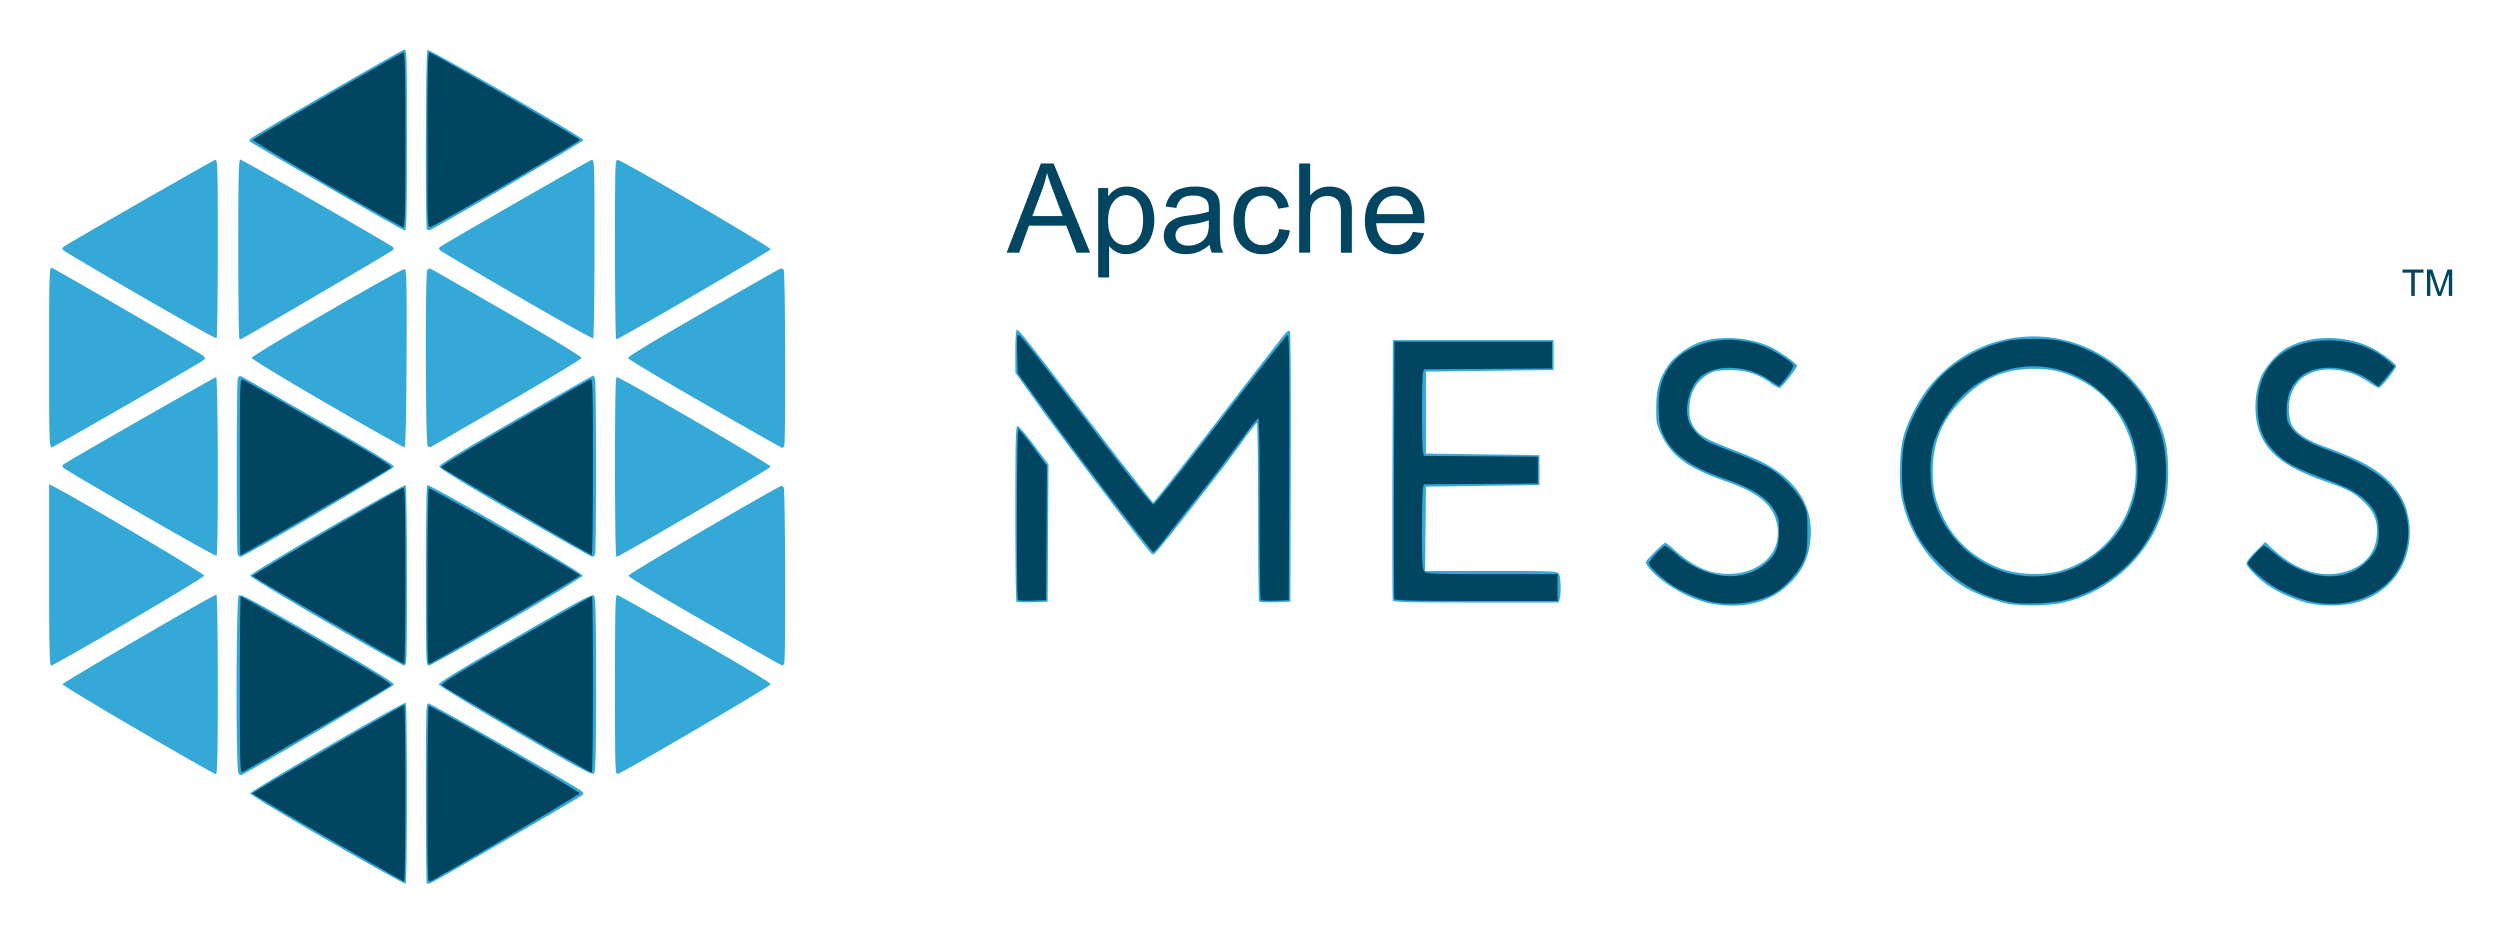
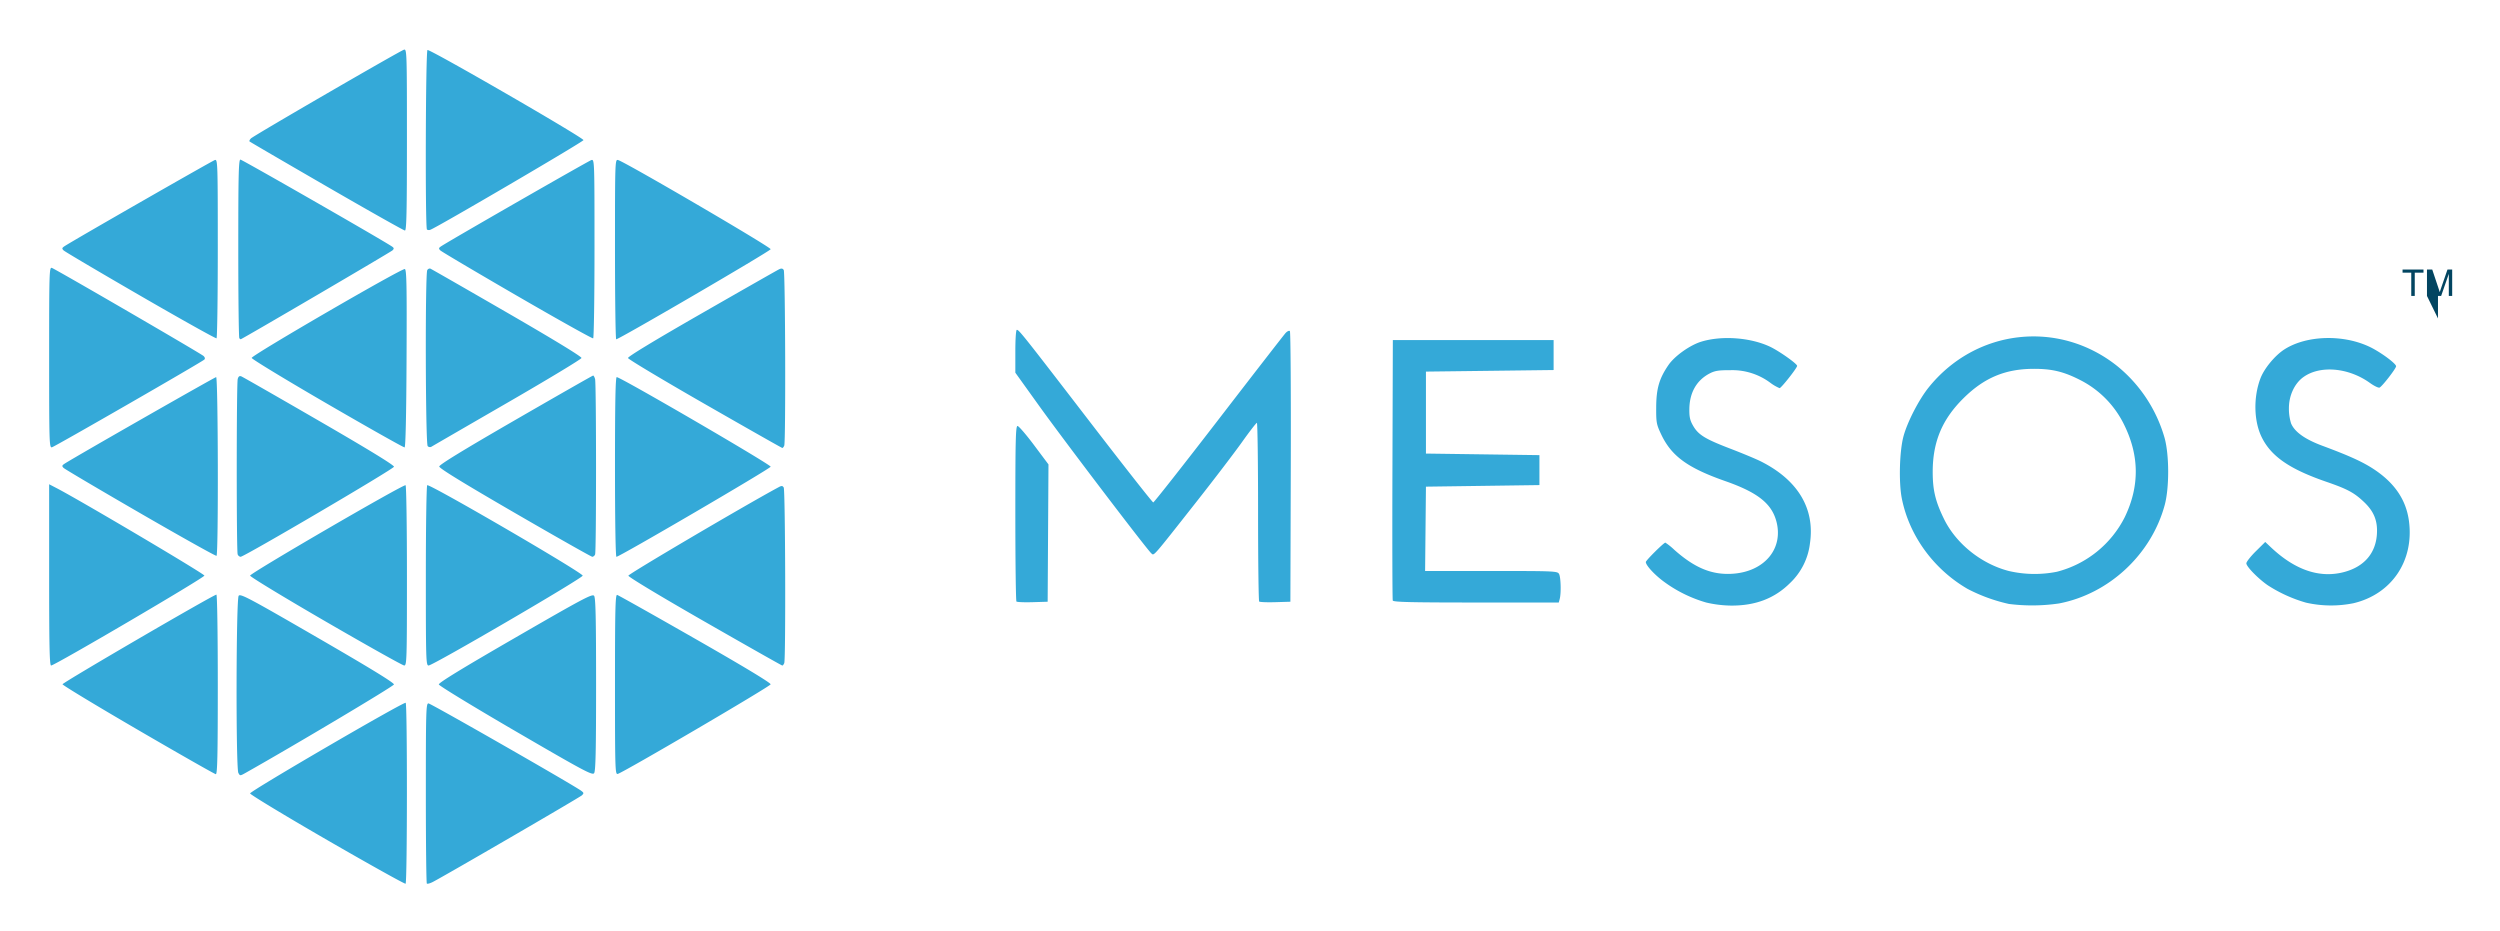
<svg xmlns="http://www.w3.org/2000/svg" role="img" viewBox="0.00 -15.00 1144.00 426.00">
  <title>Apache Mesos logo</title>
  <defs>
    <style>.cls-2{fill:#024561}.cls-3{isolation:isolate}</style>
  </defs>
  <g id="layer1">
    <g id="g826">
      <path fill="#34a9d8" d="M149.713 369.399c-19.396-11.207-35.266-20.807-35.266-21.334 0-1.08 70.287-42.02 71.187-41.465.781.483.744 82.31-.038 82.793-.339.21-16.486-8.788-35.883-19.994zm45.607 19.91c-.249-.248-.452-18.898-.452-41.444 0-37.646.097-40.992 1.192-40.992 1.054 0 66.328 37.343 69.892 39.984 1.245.923 1.281 1.159.321 2.09-.958.929-62.531 36.703-68.248 39.652-1.24.64-2.456.959-2.705.71zm-86.244-50.628c-1.178-2.2-1.043-79.482.142-81.052.805-1.068 4.647.972 36.075 19.156 24.213 14.009 35.111 20.687 34.972 21.43-.152.816-45.325 27.736-67.763 40.383-2.642 1.489-2.673 1.49-3.426.083zm126.914-19.03c-19.235-11.196-35.066-20.844-35.181-21.44-.145-.753 10.562-7.306 34.972-21.406 31.202-18.023 35.283-20.19 36.082-19.151.696.903.902 10.154.902 40.564 0 30.396-.206 39.667-.902 40.591-.806 1.07-4.61-.961-35.873-19.158zm-172.753-.59c-19.041-11.084-34.62-20.507-34.62-20.94 0-.754 69.114-41.015 70.41-41.015.357 0 .634 17.98.634 41.112 0 32.44-.19 41.1-.902 41.055-.495-.032-16.48-9.127-35.522-20.212zM281.42 298.25c0-34.606.16-41.211.99-41.016.545.129 16.609 9.16 35.697 20.068 22.362 12.78 34.644 20.196 34.532 20.849-.162.942-67.165 40.204-69.957 40.992-1.191.336-1.262-1.953-1.262-40.893zM22.486 248.078v-41.485l3.426 1.778c10.925 5.67 67.618 39.227 67.618 40.023 0 .956-68.444 41.106-70.143 41.147-.71.016-.901-8.744-.901-41.463zm126.582 21.35c-19.042-11.037-34.621-20.497-34.621-21.023 0-1.11 70.22-41.937 71.146-41.364.34.21.62 18.864.62 41.452 0 38.646-.074 41.068-1.262 41.036-.695-.02-16.842-9.064-35.883-20.101zm45.8-20.935c0-22.635.283-41.244.63-41.459 1.147-.708 71.136 40.009 71.136 41.385 0 1.149-68.469 41.082-70.504 41.12-1.187.022-1.262-2.404-1.262-41.046zM322.532 269.5c-20.455-11.72-34.981-20.47-34.981-21.072 0-.771 52.944-31.947 68.747-40.482 1.379-.744 1.786-.719 2.333.147.73 1.153.968 78.452.248 80.329-.241.627-.647 1.136-.902 1.13-.255-.005-16.205-9.029-35.445-20.052zm458.278-8.771a61.175 61.175 0 0 1-19.482-9.61c-4.261-3.141-8.2-7.434-8.2-8.938 0-.726 8.206-8.877 8.938-8.877a29.56 29.56 0 0 1 4.083 3.28c9.277 8.24 17.034 11.482 26.287 10.987 15.017-.803 24.026-11.659 20.302-24.466-2.293-7.89-8.72-12.86-23.187-17.93-17.32-6.07-24.698-11.45-29.418-21.452-2.145-4.546-2.297-5.385-2.255-12.448.05-8.508 1.402-13.125 5.644-19.281 2.84-4.121 9.85-9.09 15.04-10.664 9.4-2.848 22.417-1.894 31.342 2.296 4.164 1.955 12.465 7.815 12.465 8.8 0 .95-7.29 10.194-8.038 10.194a20.184 20.184 0 0 1-4.253-2.477 29.137 29.137 0 0 0-18.363-5.745c-5.303-.022-7.035.261-9.466 1.542-5.867 3.092-9.068 8.682-9.196 16.057-.065 3.735.274 5.309 1.664 7.743 2.415 4.228 5.456 6.11 17.057 10.559 5.521 2.116 11.824 4.746 14.006 5.842 16.97 8.528 24.814 21.636 22.452 37.518a29.767 29.767 0 0 1-9.057 18.087c-7.071 7.068-15.878 10.441-27.07 10.37a52.411 52.411 0 0 1-11.295-1.387zm138.45.635a76.905 76.905 0 0 1-18.896-6.88c-15.527-9.016-26.674-24.33-30.078-41.322-1.469-7.336-1.085-21.783.76-28.543 1.798-6.592 7.03-16.74 11.495-22.3 21.56-26.84 59.435-31.165 86.253-9.85a65.53 65.53 0 0 1 21.752 33.03c2.135 7.9 2.148 22.752.027 30.593-6.123 22.634-25.464 40.65-48.356 45.046a84.182 84.182 0 0 1-22.956.226zm21.982-14.73a48.153 48.153 0 0 0 31.086-25.06c6.775-14.104 6.665-28.05-.331-42.224a44.949 44.949 0 0 0-19.575-20.175c-7.95-4.136-13.413-5.462-22.224-5.392-12.78.1-22.37 4.18-31.782 13.522-9.714 9.64-13.986 19.88-14.008 33.571-.013 8.37 1.23 13.561 5.169 21.607 5.515 11.263 16.979 20.486 29.558 23.78a52.095 52.095 0 0 0 22.107.372zm114.003 14.144a65.222 65.222 0 0 1-17.492-7.94c-4.408-3.033-9.823-8.577-9.823-10.057 0-.675 1.944-3.152 4.321-5.504l4.322-4.277 2.71 2.552c11.069 10.42 22.41 14.194 33.554 11.163 8.985-2.443 14.2-8.464 14.825-17.116.445-6.147-1.295-10.537-5.905-14.896-4.536-4.29-7.55-5.906-17.283-9.263-16.824-5.804-25.256-11.642-29.556-20.463-3.58-7.345-3.799-18.24-.538-26.83 1.744-4.593 6.732-10.592 11.1-13.35 10.244-6.466 27.109-6.854 39.23-.9 4.878 2.397 11.74 7.48 11.74 8.697 0 1.04-6.437 9.33-7.587 9.77-.51.196-2.502-.776-4.427-2.16-9.77-7.019-22.815-8.147-30.43-2.63-4.052 2.935-6.602 8.43-6.602 14.227a22.865 22.865 0 0 0 .988 6.934c1.64 3.924 6.343 7.282 14.382 10.269 12.383 4.6 18.553 7.42 23.654 10.812 9.417 6.26 14.622 13.98 15.906 23.587 2.434 18.211-7.9 33.51-25.425 37.641a51.705 51.705 0 0 1-21.664-.266zm-590.119-.522c-.277-.278-.505-18.465-.505-40.416 0-33.577.16-39.91 1.002-39.91.551 0 3.962 3.957 7.58 8.794l6.58 8.793-.188 31.417-.188 31.418-6.888.204c-3.788.113-7.115-.021-7.393-.3zm111.075 0c-.278-.278-.505-18.79-.505-41.137s-.243-40.63-.54-40.629c-.298.001-3.37 3.977-6.828 8.835s-12.806 17.11-20.775 27.226c-20.499 26.023-19.393 24.756-20.67 23.696-1.872-1.554-39.873-51.501-51.313-67.444l-10.949-15.258v-9.806c0-5.714.286-9.806.686-9.806.994 0 2.911 2.416 33.776 42.555 15.405 20.033 28.295 36.424 28.645 36.424s13.802-17.093 29.892-37.985 29.881-38.67 30.645-39.507 1.659-1.252 1.988-.923.515 28.331.413 62.226l-.184 61.629-6.888.204c-3.788.113-7.115-.022-7.393-.3zm61.135-.445c-.19-.496-.26-27.517-.158-60.046l.186-59.144h73.57v13.704l-29.212.361-29.211.36v37.507l25.965.36 25.966.36v13.705l-25.966.36-25.965.361-.192 19.294-.192 19.294h30.28c29.197 0 30.305.05 31.025 1.395.81 1.512.996 8.782.292 11.407l-.435 1.623h-37.805c-29.58 0-37.88-.196-38.149-.901zM64.314 219.92c-18.806-10.881-34.65-20.24-35.209-20.8-.874-.873-.777-1.165.69-2.088 6.063-3.81 68.5-39.46 69.111-39.46.907 0 1.083 81.215.177 81.774-.317.196-15.964-8.546-34.77-19.426zm44.44 18.735c-.576-1.502-.55-78.067.027-80.223.31-1.16.8-1.53 1.613-1.22.642.245 16.676 9.42 35.631 20.391 22.87 13.237 34.395 20.295 34.26 20.98-.21 1.068-68.585 41.212-70.192 41.212a1.714 1.714 0 0 1-1.34-1.14zm126.859-18.924c-23.647-13.707-34.614-20.442-34.614-21.258 0-.816 11.052-7.579 34.981-21.404 19.24-11.115 35.187-20.212 35.438-20.215.252-.002.653.726.892 1.619.57 2.128.586 78.697.016 80.182a1.685 1.685 0 0 1-1.268 1.14c-.457 0-16.408-9.028-35.445-20.064zm45.807-21.048c0-29.512.224-41.112.796-41.112 1.764 0 70.615 40.068 70.435 40.99-.178.914-69.179 41.235-70.566 41.235-.398 0-.665-16.49-.665-41.113zM22.485 148.537c0-39.138.07-41.383 1.263-40.934 2.082.785 68.253 39.214 69.39 40.3.66.629.794 1.241.361 1.643-1.323 1.227-68.499 39.886-69.751 40.142-1.19.243-1.263-2.097-1.263-41.151zM149.79 169.81c-19.042-11.05-34.621-20.515-34.621-21.03 0-1.227 68.812-41.158 70.084-40.67.803.308.94 7.432.786 40.905-.12 26.266-.44 40.594-.907 40.709-.397.098-16.301-8.864-35.342-19.914zm45.916 19.323c-1.011-1.011-1.193-78.93-.188-80.516a1.344 1.344 0 0 1 1.365-.722c.407.148 16.184 9.194 35.06 20.103 21.426 12.382 34.256 20.205 34.146 20.82-.096.54-15.43 9.8-34.075 20.575s-34.253 19.813-34.686 20.084a1.42 1.42 0 0 1-1.623-.344zm126.827-19.244c-19.24-11.03-35.061-20.505-35.158-21.055-.112-.637 12.176-8.084 33.787-20.475 18.68-10.71 34.607-19.778 35.393-20.15 1.032-.488 1.611-.387 2.085.36.722 1.142.953 78.458.24 80.317-.241.628-.647 1.122-.902 1.099-.255-.022-16.205-9.066-35.445-20.096zm-258.22-49.504c-18.806-10.88-34.65-20.24-35.208-20.8-.874-.873-.777-1.166.69-2.092 5.65-3.567 67.521-39.012 68.579-39.288 1.224-.32 1.287 1.665 1.287 40.456 0 22.437-.26 40.954-.578 41.15-.317.196-15.964-8.545-34.77-19.426zm45.205 19.395c-.264-.264-.48-18.765-.48-41.112 0-33.628.167-40.631.973-40.631.755 0 61.081 34.554 68.892 39.461 1.45.911 1.557 1.221.712 2.066-.767.767-68.95 40.697-69.492 40.697a2.146 2.146 0 0 1-.605-.481zm127.14-19.379c-18.79-10.894-34.618-20.263-35.175-20.82-.868-.868-.77-1.163.695-2.083 6.424-4.039 67.318-38.963 68.451-39.26 1.393-.364 1.414.259 1.414 40.423 0 22.437-.274 40.963-.61 41.17s-15.984-8.535-34.774-19.43zm44.762-21.336c0-40.404.027-41.19 1.398-40.831 3.18.831 70.01 39.878 69.832 40.801-.167.874-69.341 41.226-70.671 41.226-.308 0-.56-18.538-.56-41.196zM149.483 70.3C130.28 59.193 114.4 49.935 114.19 49.727c-.209-.21.088-.837.66-1.395 1.358-1.328 68.364-40.168 70.061-40.612 1.242-.325 1.3 1.528 1.3 41.217 0 32.945-.188 41.556-.908 41.556-.5 0-16.62-9.087-35.821-20.193zm45.888 19.735c-.848-.848-.606-81.617.247-82.144.945-.584 71.377 40.095 71.377 41.225 0 .697-66.631 39.723-70 40.998a1.742 1.742 0 0 1-1.624-.079z" id="path830" />
-       <path d="M149.942 368.483c-18.927-10.941-34.413-20.128-34.413-20.415 0-.521 68.59-40.473 69.487-40.473.262 0 .476 18.175.476 40.39s-.256 40.391-.569 40.391-16.054-8.952-34.981-19.893zm46.128 19.412c-.703-.703-.59-79.427.116-79.863.828-.512 69.005 39.039 69.005 40.031 0 .588-67.484 40.313-68.482 40.313a1.897 1.897 0 0 1-.639-.48zm-86.311-89.6c0-22.257.196-40.468.435-40.468.24 0 15.985 8.991 34.99 19.98 27.292 15.781 34.364 20.164 33.645 20.85-.983.937-66.155 38.988-67.973 39.685-.974.374-1.098-4.12-1.098-40.047zM236.7 319.058c-18.446-10.73-33.95-19.907-34.454-20.394-.73-.707 6.09-4.93 33.684-20.862 19.03-10.986 34.778-19.975 34.996-19.975s.395 18.176.395 40.391-.243 40.381-.54 40.37c-.298-.011-15.634-8.8-34.08-19.53zm-86.55-50.078c-18.843-10.904-34.354-20.103-34.469-20.44-.195-.579 66.825-39.85 68.863-40.352.774-.19.948 7.17.948 40.21 0 22.245-.244 40.436-.541 40.426-.298-.01-15.958-8.94-34.801-19.844zm45.9 19.362c-.73-.73-.544-79.423.19-79.877.733-.453 68.78 38.75 69.14 39.834.163.486-54.495 32.648-68.428 40.264a.836.836 0 0 1-.901-.22zm588.202-27.717c-5.035-.837-13.504-4.256-18.571-7.498-5.182-3.315-11.11-8.86-11.11-10.39 0-1.158 6.36-7.99 7.439-7.99a36.317 36.317 0 0 1 5.321 4.059c13.569 11.51 30.358 13.1 40.872 3.868 4.478-3.932 5.853-7.313 5.863-14.418.008-5.4-.228-6.533-1.979-9.511-3.613-6.146-9.941-10.182-23.153-14.768-15.168-5.264-23.309-11.034-27.524-19.51-1.775-3.57-2.12-5.233-2.373-11.474-.344-8.474.845-13.744 4.34-19.235 7.67-12.053 25.963-16.577 42.923-10.616 4.507 1.584 13.735 7.378 14.365 9.018.439 1.144-6.01 9.96-6.889 9.418-.306-.19-2.265-1.494-4.353-2.899-10.469-7.045-25.948-7.177-32.232-.275-4.562 5.01-6.496 13.887-4.286 19.674 1.32 3.457 5.567 7.77 9.285 9.431 1.272.568 6.924 2.83 12.56 5.027a141.125 141.125 0 0 1 14.787 6.637c5.916 3.445 12.64 10.344 15.357 15.756 2.062 4.11 2.163 4.735 2.149 13.327-.014 7.734-.253 9.613-1.693 13.212-2.055 5.137-8.6 12.379-13.696 15.152-7.502 4.083-17.84 5.594-27.402 4.005zm136.789.081c-12.571-1.998-23.408-7.674-33.037-17.304-8.972-8.974-13.077-16.046-16.376-28.216-1.752-6.46-1.72-22.205.06-29.124 2.854-11.099 10.95-24.38 18.971-31.121a65.36 65.36 0 0 1 28-13.992c5.562-1.165 18.238-1.165 23.801 0a62.278 62.278 0 0 1 47.272 45.752c1.933 8.062 1.91 20.329-.054 28.521-5.035 21.004-21.8 38.003-43.47 44.078-5.99 1.679-18.91 2.4-25.167 1.406zm21.419-13.474c12.28-3.033 24.797-13.203 30.512-24.792a48.151 48.151 0 0 0-.344-44.168c-4.041-7.804-13.158-16.684-21.152-20.604-15.851-7.773-32.78-6.557-47.456 3.41-8.773 5.958-16.42 16.837-19.336 27.509-2.004 7.335-1.7 18.974.688 26.326a47.785 47.785 0 0 0 12.072 19.784 46.366 46.366 0 0 0 45.016 12.535zm115.305 13.125a61.386 61.386 0 0 1-17.33-6.961c-4.567-2.734-11.784-9.22-11.784-10.592 0-1.08 6.388-8.056 7.377-8.056.379 0 2.85 1.801 5.491 4.003 14.717 12.27 32.452 13.303 42.244 2.464 3.63-4.018 4.754-6.95 4.749-12.395-.008-6.269-.987-9.224-4.32-13.012-4.183-4.751-8.519-7.226-20.384-11.637-13.627-5.065-18.402-7.655-22.915-12.427-5.21-5.509-7.298-10.47-7.751-18.42-1.13-19.826 11.205-32.399 31.933-32.546 11.076-.078 20.384 3.067 27.762 9.382l2.943 2.52-1.941 2.626c-1.068 1.445-2.759 3.515-3.758 4.6l-1.816 1.974-2.403-1.833c-10.772-8.216-26.715-9.12-33.912-1.924-3.814 3.814-5.528 8.222-5.582 14.352-.042 4.626.183 5.493 2.146 8.295 2.752 3.928 7.451 6.766 17.004 10.27 23.524 8.63 33.686 17.726 36.104 32.319 1.631 9.845-1.865 21.133-8.647 27.915-8.341 8.341-22.192 11.914-35.21 9.083zm-591.916-.82c-.771-.772-.62-78.163.154-78.163.363 0 3.45 3.765 6.86 8.367l6.2 8.367-.189 30.761-.188 30.762-6.165.207c-3.39.113-6.393-.022-6.672-.3zm111.059-.016c-.288-.288-.5-19.039-.473-41.668.031-24.488-.217-41.234-.613-41.365-.365-.122-3.75 4.092-7.522 9.364s-12.008 16.102-18.303 24.065-13.718 17.446-16.495 21.072-5.373 6.594-5.77 6.595c-.873.002-36.48-46.507-51.34-67.058l-10.67-14.757-.25-8.916c-.202-7.192-.065-8.853.712-8.595 1.018.338 4.853 5.222 39.125 49.825 13.616 17.72 21.897 27.906 22.573 27.769.588-.12 14.426-17.557 30.752-38.75s30.092-38.666 30.59-38.83c.723-.237.868 11.979.721 60.531l-.184 60.828-6.165.207c-3.39.113-6.4-.03-6.688-.317zm61.149-.43c-.19-.496-.26-27.192-.158-59.325l.187-58.422h72.126v12.261l-29.31.189-29.309.188-.433 1.615c-.564 2.104-.564 34.303 0 36.407l.433 1.614 26.064.19 26.064.188v12.262l-26.064.189-26.064.19-.433 1.613c-.238.888-.437 9.624-.442 19.414-.008 15.229.153 17.963 1.123 18.933.994.994 4.812 1.134 31.015 1.134h29.88v12.261H675.57c-29.07 0-37.243-.196-37.512-.901zm-528.298-60.484c0-37.323.092-40.432 1.19-40.01.656.25 16.42 9.258 35.033 20.015 27.256 15.753 33.656 19.73 32.889 20.444-.95.882-68.246 40.02-68.813 40.02-.165 0-.3-18.211-.3-40.469zm126.724 20.67c-18.566-10.812-34.084-19.986-34.486-20.387-.491-.492 10.329-7.114 33.196-20.317 18.659-10.773 34.42-19.778 35.027-20.01.98-.377 1.102 4.039 1.102 40.044 0 22.258-.243 40.436-.54 40.397s-15.732-8.916-34.299-19.728zM149.63 69.391c-18.732-10.807-33.96-19.975-33.84-20.371.263-.87 67.513-39.977 68.8-40.008.71-.017.901 8.453.901 40.008 0 31.545-.19 40.03-.901 40.026-.496-.002-16.228-8.847-34.96-19.655zm45.96-20.287c0-31.618.19-40.112.9-40.102 1.275.02 68.565 39.14 68.83 40.018.22.726-65.647 39.13-68.305 39.825-1.408.369-1.426-.136-1.426-39.741z" class="cls-2" id="path828" />
      <g id="text836" class="cls-3">
        <g class="cls-3">
-           <path d="M460.623 100.636l15.685-40.84h5.822l16.715 40.84h-6.157l-4.764-12.369h-17.077l-4.485 12.37zm11.784-16.77h13.846l-4.262-11.311q-1.95-5.154-2.898-8.47a52.042 52.042 0 0 1-2.2 7.801zm30.115 28.109V71.05h4.569v3.845a11.263 11.263 0 0 1 3.65-3.385 10.03 10.03 0 0 1 4.93-1.128 11.694 11.694 0 0 1 6.686 1.95 11.969 11.969 0 0 1 4.374 5.502 20.098 20.098 0 0 1 1.477 7.787 19.777 19.777 0 0 1-1.63 8.176 12.388 12.388 0 0 1-11.269 7.508 9.438 9.438 0 0 1-4.499-1.059 10.238 10.238 0 0 1-3.273-2.674v14.403zm4.541-25.965q0 5.712 2.313 8.442a7.089 7.089 0 0 0 5.6 2.73 7.248 7.248 0 0 0 5.724-2.828q2.382-2.827 2.382-8.761 0-5.656-2.326-8.47a7.006 7.006 0 0 0-5.558-2.813 7.222 7.222 0 0 0-5.67 2.995q-2.465 2.995-2.465 8.705zm46.497 10.977a18.674 18.674 0 0 1-5.363 3.343 15.501 15.501 0 0 1-5.53.975q-4.876 0-7.494-2.382a7.86 7.86 0 0 1-2.619-6.087 8.099 8.099 0 0 1 .989-3.97 8.186 8.186 0 0 1 2.591-2.884 12.181 12.181 0 0 1 3.608-1.643 35.829 35.829 0 0 1 4.457-.752 45.812 45.812 0 0 0 8.943-1.728q.027-1.03.027-1.309 0-3.064-1.42-4.318a8.397 8.397 0 0 0-5.711-1.7 8.857 8.857 0 0 0-5.224 1.24 7.574 7.574 0 0 0-2.493 4.388l-4.903-.668a12.152 12.152 0 0 1 2.2-5.085 9.646 9.646 0 0 1 4.43-2.98 19.758 19.758 0 0 1 6.714-1.045 17.773 17.773 0 0 1 6.157.891 8.12 8.12 0 0 1 3.482 2.243 7.897 7.897 0 0 1 1.56 3.413 28.26 28.26 0 0 1 .25 4.624v6.686a71.02 71.02 0 0 0 .321 8.845 11.153 11.153 0 0 0 1.268 3.552h-5.237a10.628 10.628 0 0 1-1.003-3.65zm-.418-11.2a36.777 36.777 0 0 1-8.19 1.895 18.941 18.941 0 0 0-4.374 1.003 4.359 4.359 0 0 0-1.978 1.63 4.433 4.433 0 0 0 .821 5.725 6.532 6.532 0 0 0 4.444 1.337 10.34 10.34 0 0 0 5.154-1.268 7.806 7.806 0 0 0 3.315-3.468 12.111 12.111 0 0 0 .808-5.015zM585.29 89.8l4.932.64a12.79 12.79 0 0 1-4.138 7.981 12.049 12.049 0 0 1-8.176 2.884 12.703 12.703 0 0 1-9.764-3.97q-3.692-3.97-3.692-11.38a20.596 20.596 0 0 1 1.588-8.386 11.073 11.073 0 0 1 4.833-5.39 14.335 14.335 0 0 1 7.062-1.797 12.277 12.277 0 0 1 7.884 2.437 11.182 11.182 0 0 1 3.929 6.923l-4.876.753a8.096 8.096 0 0 0-2.465-4.486 6.382 6.382 0 0 0-4.276-1.504 7.782 7.782 0 0 0-6.157 2.716q-2.368 2.716-2.368 8.594 0 5.962 2.285 8.664a7.432 7.432 0 0 0 5.962 2.703 7.027 7.027 0 0 0 4.93-1.81 8.985 8.985 0 0 0 2.507-5.573zm9.22 10.836v-40.84h5.015v14.653a11.205 11.205 0 0 1 8.86-4.067 11.943 11.943 0 0 1 5.71 1.295 7.606 7.606 0 0 1 3.47 3.58 16.508 16.508 0 0 1 1.044 6.63v18.75h-5.014v-18.75q0-3.76-1.63-5.474a6.063 6.063 0 0 0-4.611-1.713 8.133 8.133 0 0 0-4.193 1.156 6.532 6.532 0 0 0-2.8 3.134 14.405 14.405 0 0 0-.836 5.46v16.186zm51.986-9.528l5.182.642a12.643 12.643 0 0 1-4.541 7.047 13.65 13.65 0 0 1-8.469 2.508q-6.492 0-10.294-3.998-3.803-3.997-3.803-11.213 0-7.466 3.845-11.59a13.012 13.012 0 0 1 9.973-4.122 12.65 12.65 0 0 1 9.695 4.04q3.76 4.039 3.76 11.366 0 .446-.028 1.337h-22.063q.278 4.875 2.758 7.466a8.209 8.209 0 0 0 6.184 2.59 7.668 7.668 0 0 0 4.708-1.448 9.618 9.618 0 0 0 3.093-4.625zm-16.465-8.107h16.52a10.02 10.02 0 0 0-1.894-5.599 7.686 7.686 0 0 0-6.213-2.897 7.968 7.968 0 0 0-5.808 2.312A9.153 9.153 0 0 0 630.03 83z" class="cls-2" />
-         </g>
+           </g>
      </g>
      <g id="text840" class="cls-3">
        <g class="cls-3">
-           <path d="M1103.393 120.427v-10.66h-3.983v-1.428h9.581v1.427h-3.999v10.661zm7.19 0V108.34h2.408l2.862 8.56q.395 1.195.577 1.788.205-.66.642-1.937l2.895-8.41h2.152v12.087h-1.542V110.31l-3.513 10.117h-1.443l-3.496-10.29v10.29z" class="cls-2" />
+           <path d="M1103.393 120.427v-10.66h-3.983v-1.428h9.581v1.427h-3.999v10.661zm7.19 0V108.34h2.408l2.862 8.56q.395 1.195.577 1.788.205-.66.642-1.937l2.895-8.41h2.152v12.087h-1.542V110.31l-3.513 10.117h-1.443v10.29z" class="cls-2" />
        </g>
      </g>
    </g>
  </g>
</svg>